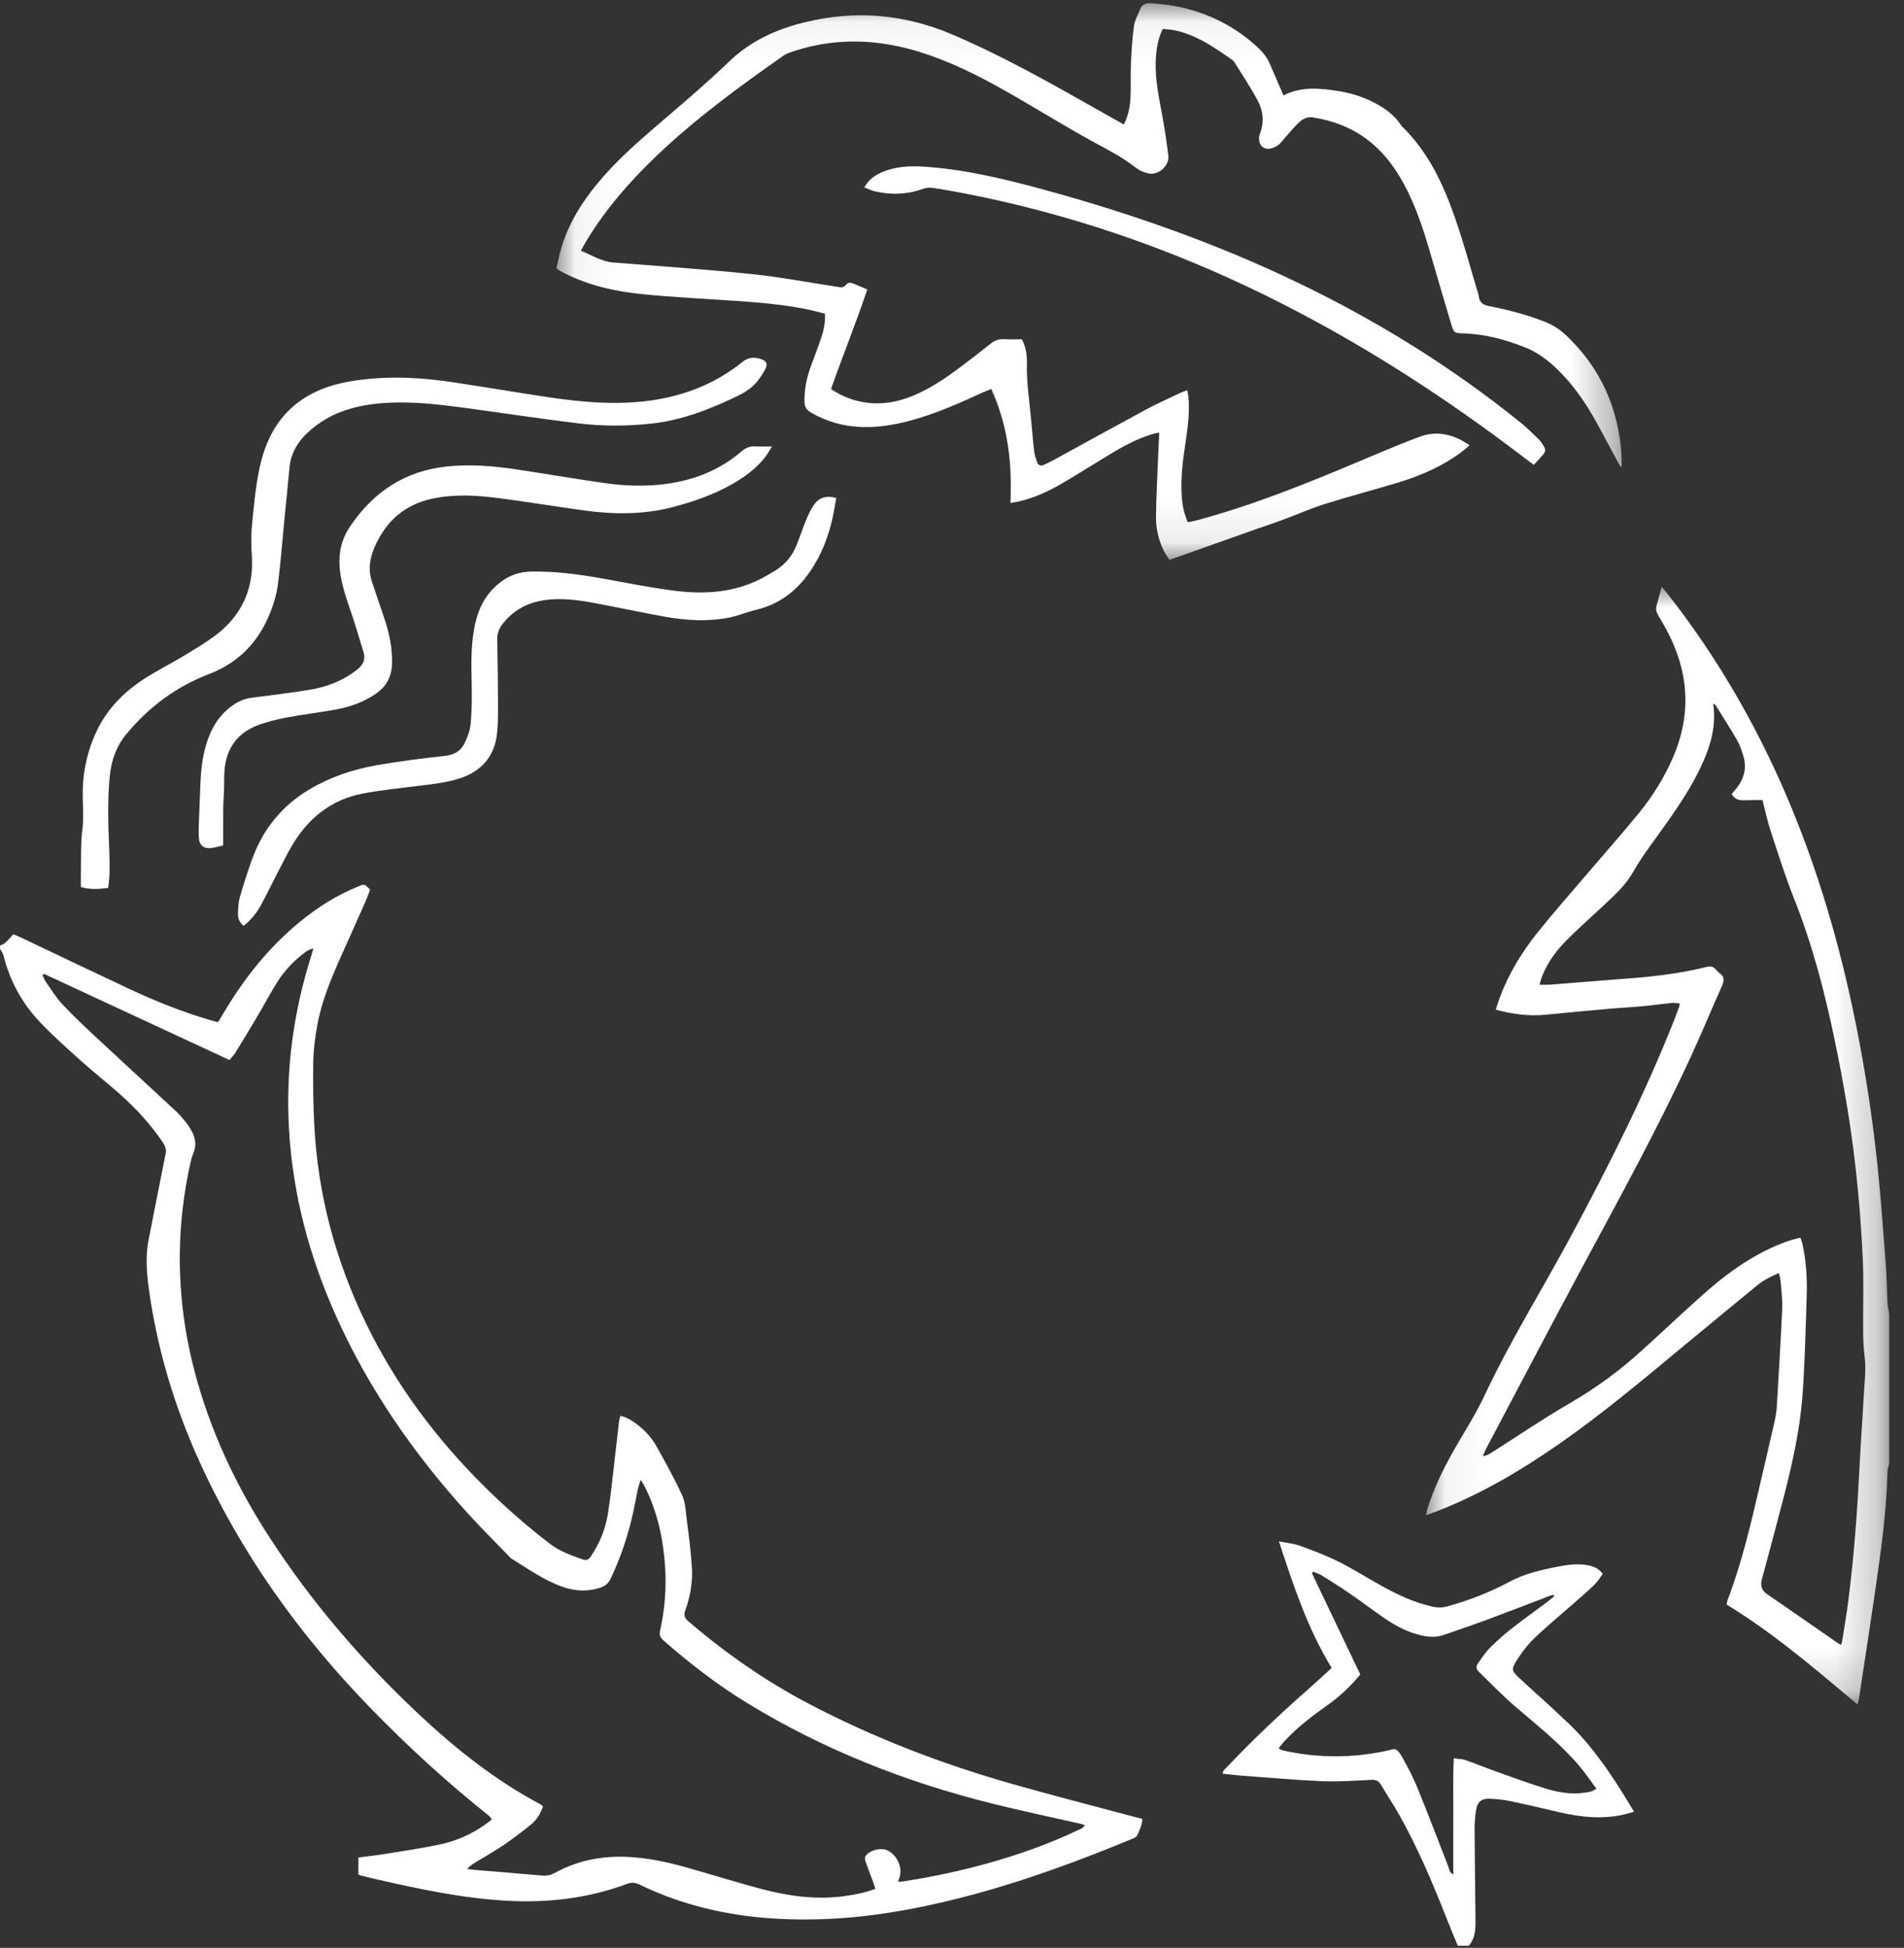
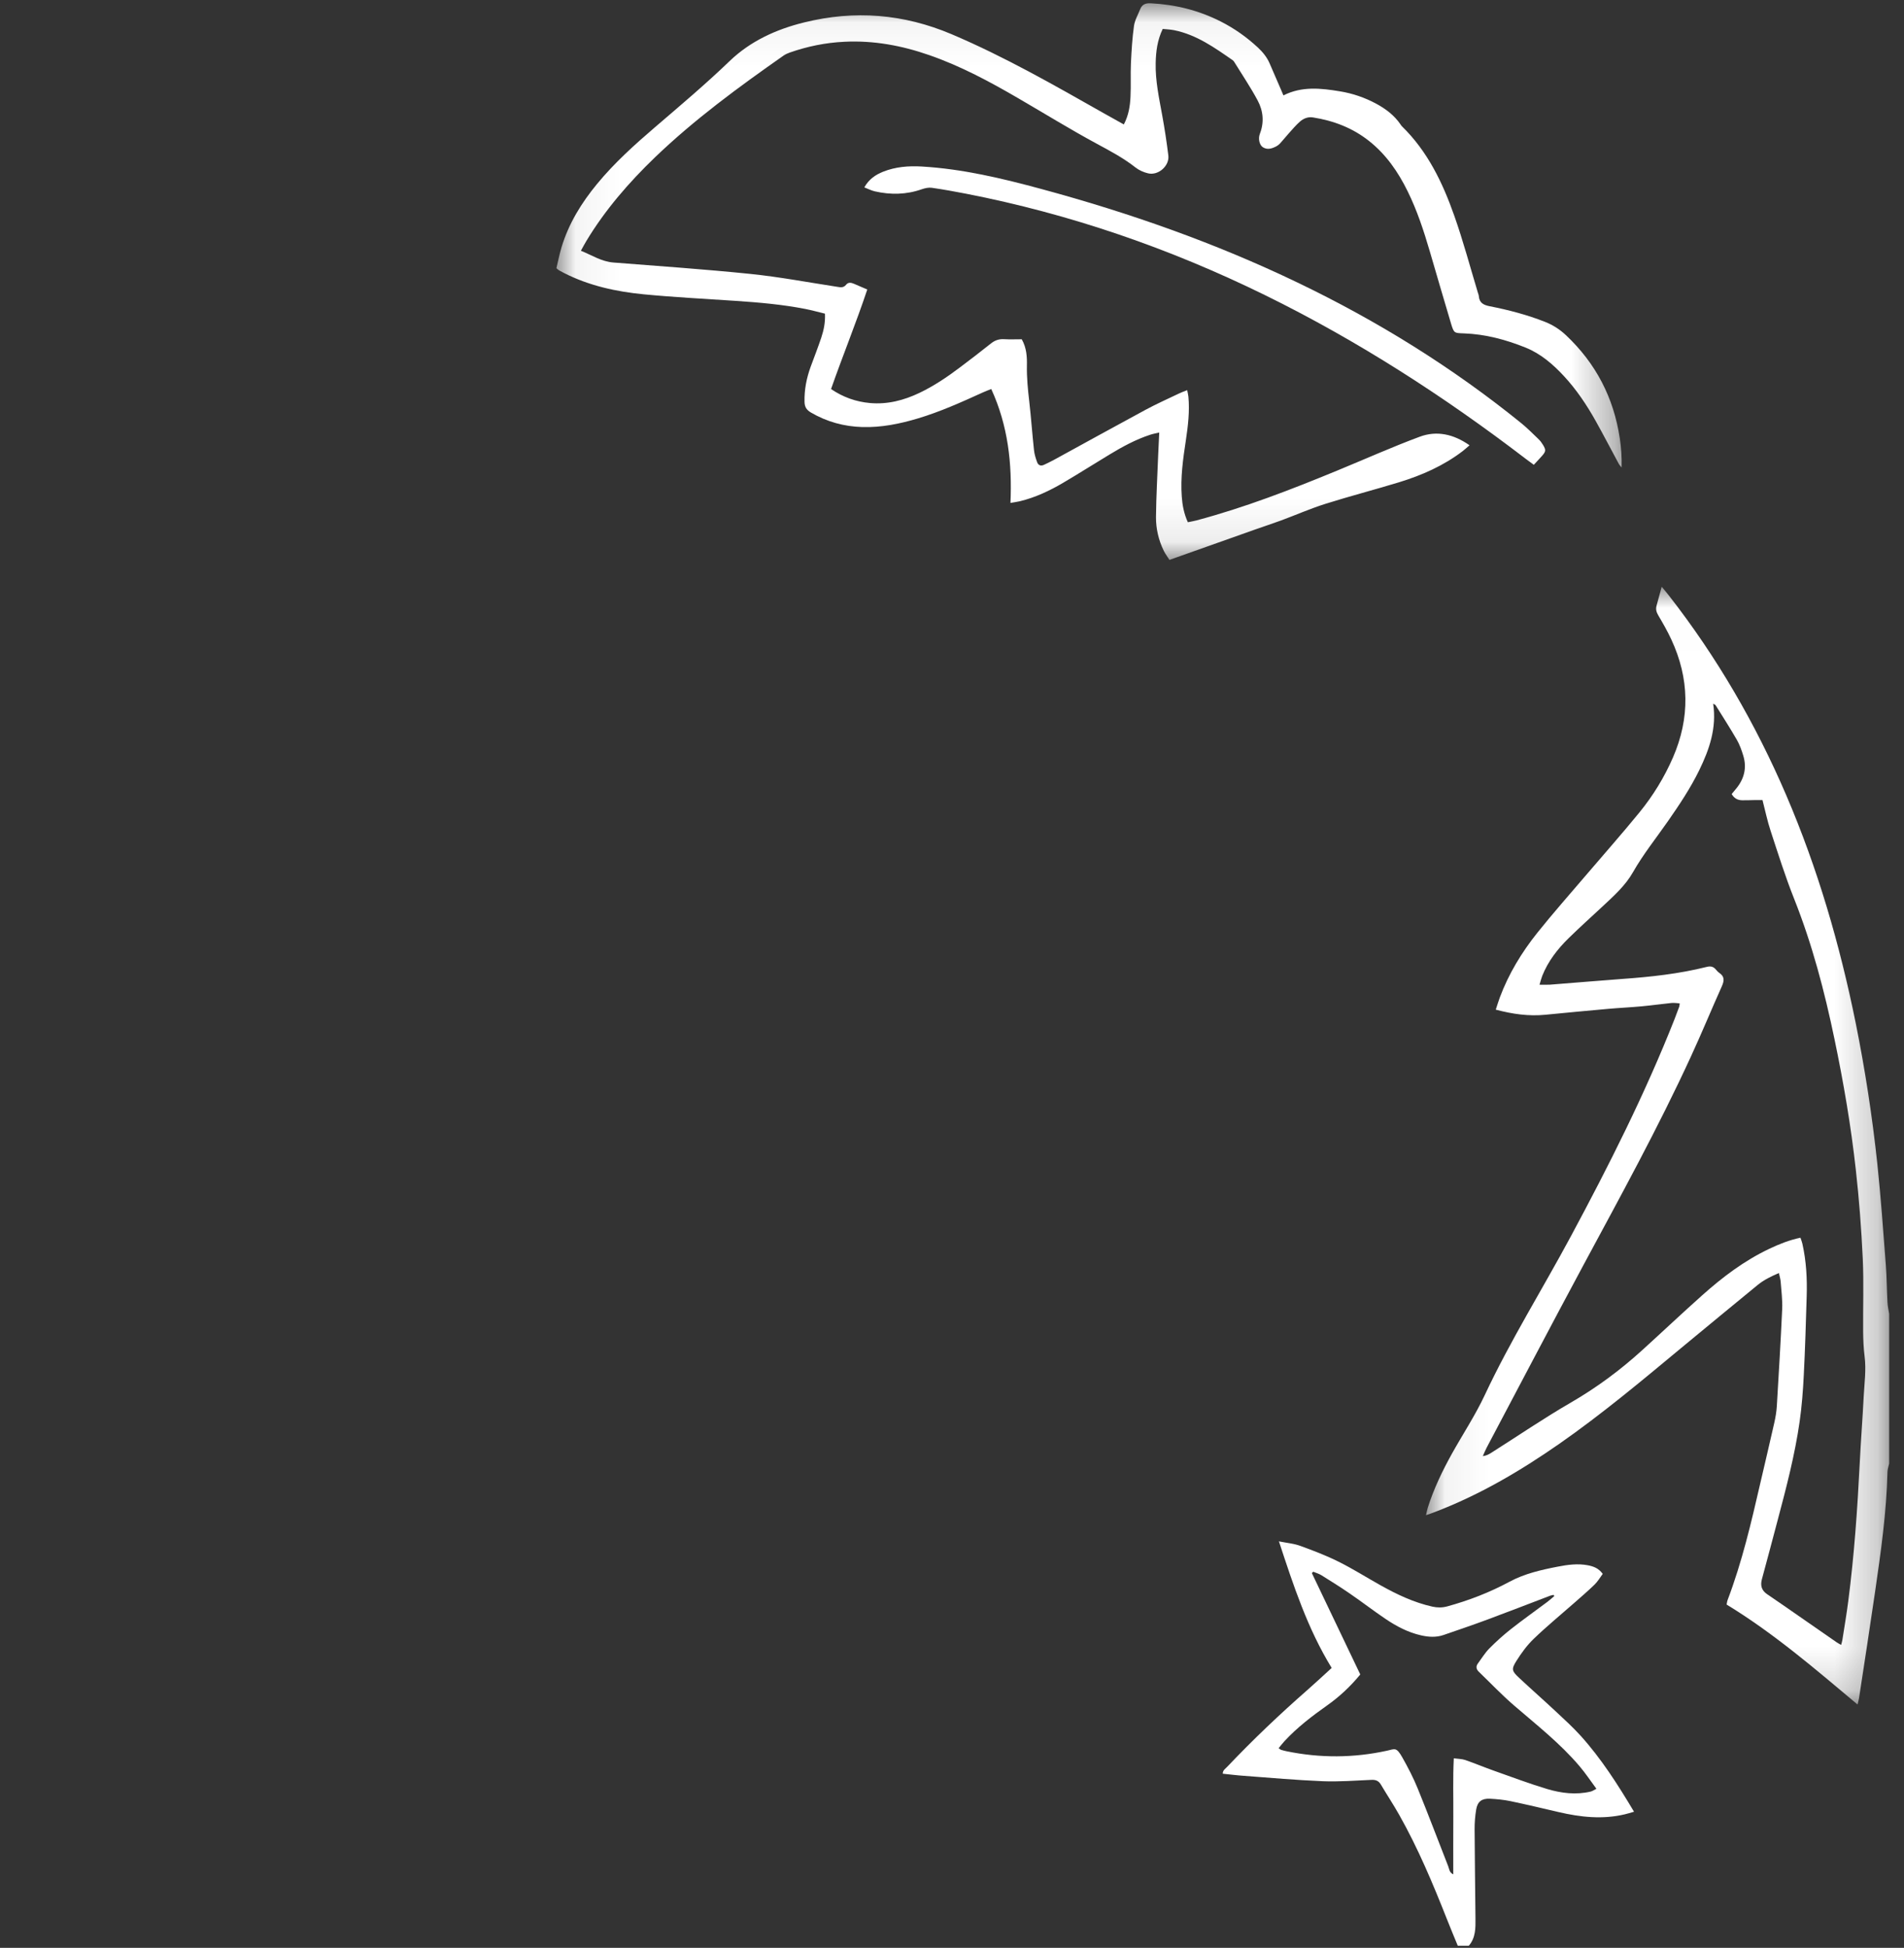
<svg xmlns="http://www.w3.org/2000/svg" xmlns:xlink="http://www.w3.org/1999/xlink" width="44px" height="45px" viewBox="0 0 44 45" version="1.1">
  <rect x="0" y="0" width="44" height="45" fill="#333333" stroke="none" />
  <title>CC05B9F5-F772-4EFC-B398-763C7AFA32CB</title>
  <defs>
    <polygon id="path-1" points="0.06 0.007 10.763 0.007 10.763 25.83 0.06 25.83" />
    <polygon id="path-3" points="0.049 0.049 24.667 0.049 24.667 12.909 0.049 12.909" />
  </defs>
  <g id="Public---Mobile" stroke="none" stroke-width="1" fill="none" fill-rule="evenodd">
    <g id="M---Forgot-Password" transform="translate(-22, -28)">
      <g id="Group-25" transform="translate(22, 28)">
-         <path d="M1.016,22.498 C1.005,22.507 0.993,22.516 0.982,22.525 C1.007,22.577 1.025,22.633 1.057,22.679 C1.182,22.856 1.294,23.046 1.442,23.202 C1.702,23.479 1.98,23.739 2.258,23.998 C2.853,24.553 3.455,25.102 4.051,25.657 C4.139,25.738 4.219,25.831 4.294,25.924 C4.35,25.995 4.398,26.072 4.44,26.152 C4.526,26.314 4.54,26.481 4.463,26.654 C4.435,26.72 4.418,26.791 4.402,26.861 C4.252,27.531 4.168,28.21 4.156,28.896 C4.14,29.825 4.254,30.741 4.486,31.641 C4.844,33.027 5.445,34.307 6.222,35.507 C7.196,37.011 8.358,38.361 9.665,39.59 C10.521,40.395 11.436,41.123 12.48,41.679 C12.505,41.692 12.524,41.715 12.548,41.735 C12.491,41.9 12.405,42.041 12.279,42.144 C12.07,42.316 11.853,42.48 11.629,42.631 C11.409,42.78 11.175,42.909 10.949,43.048 C10.901,43.078 10.861,43.118 10.792,43.175 C10.869,43.186 10.904,43.193 10.938,43.196 C11.47,43.24 12.001,43.283 12.532,43.33 C12.639,43.339 12.731,43.318 12.826,43.266 C13.258,43.03 13.721,42.91 14.216,42.896 C14.775,42.881 15.313,42.988 15.845,43.137 C16.428,43.301 17.005,43.483 17.59,43.638 C18.214,43.803 18.848,43.894 19.497,43.807 C19.742,43.774 19.985,43.73 20.229,43.634 C20.206,43.567 20.189,43.51 20.169,43.455 C20.113,43.303 20.053,43.152 20,42.999 C19.987,42.964 19.982,42.911 20,42.883 C20.086,42.744 20.362,42.676 20.509,42.749 C20.729,42.858 20.853,43.12 20.794,43.352 C20.785,43.389 20.769,43.424 20.753,43.469 C20.798,43.469 20.822,43.472 20.845,43.469 C21.522,43.365 22.191,43.225 22.85,43.04 C23.557,42.841 24.246,42.597 24.909,42.282 C24.964,42.255 25.031,42.24 25.07,42.163 C25.022,42.149 24.989,42.138 24.956,42.13 C24.277,41.976 23.595,41.834 22.92,41.665 C20.928,41.168 19.037,40.423 17.284,39.355 C16.585,38.929 15.939,38.431 15.326,37.892 C15.251,37.826 15.234,37.761 15.254,37.67 C15.399,37.03 15.416,36.385 15.323,35.737 C15.253,35.247 15.12,34.775 14.893,34.331 C14.867,34.281 14.835,34.235 14.806,34.186 C14.746,34.349 14.719,34.501 14.691,34.652 C14.574,35.281 14.39,35.888 14.113,36.467 C14.059,36.581 13.981,36.645 13.865,36.682 C13.583,36.772 13.303,36.761 13.026,36.668 C12.585,36.519 12.21,36.249 11.82,36.007 C11.79,35.988 11.767,35.958 11.742,35.932 C11.428,35.606 11.105,35.288 10.802,34.953 C9.567,33.591 8.528,32.098 7.773,30.42 C7.145,29.025 6.758,27.57 6.676,26.042 C6.604,24.697 6.782,23.382 7.188,22.097 C7.207,22.036 7.223,21.975 7.241,21.913 C7.16,21.928 7.105,21.96 7.054,21.998 C6.794,22.191 6.574,22.423 6.403,22.695 C6.246,22.945 6.109,23.207 5.959,23.46 C5.788,23.75 5.613,24.038 5.437,24.324 C5.403,24.379 5.355,24.424 5.301,24.488 C3.866,23.821 2.441,23.16 1.016,22.498 L1.016,22.498 Z M2.27378368e-05,21.845 C0.04,21.826 0.086,21.813 0.118,21.784 C0.183,21.724 0.241,21.655 0.308,21.584 C0.378,21.614 0.439,21.638 0.499,21.666 C1.324,22.058 2.147,22.453 2.974,22.84 C3.577,23.122 4.194,23.371 4.834,23.56 C4.897,23.578 4.961,23.595 5.038,23.616 C5.077,23.551 5.115,23.491 5.151,23.43 C5.624,22.624 6.197,21.899 6.924,21.301 C7.337,20.961 7.785,20.678 8.283,20.477 C8.426,20.419 8.426,20.421 8.552,20.554 C8.518,20.643 8.486,20.739 8.445,20.831 C8.252,21.265 8.056,21.698 7.864,22.132 C7.64,22.638 7.427,23.15 7.33,23.697 C7.28,23.974 7.244,24.256 7.239,24.537 C7.231,25.023 7.238,25.51 7.263,25.995 C7.345,27.598 7.754,29.12 8.455,30.566 C9.147,31.994 10.085,33.247 11.215,34.363 C11.688,34.83 12.188,35.267 12.716,35.671 C12.939,35.842 13.204,35.933 13.466,36.027 C13.56,36.061 13.611,36.022 13.66,35.948 C13.857,35.653 13.989,35.329 14.046,34.984 C14.111,34.593 14.147,34.198 14.194,33.805 C14.232,33.484 14.267,33.162 14.305,32.84 C14.309,32.8 14.325,32.761 14.339,32.708 C14.485,32.745 14.601,32.816 14.711,32.898 C14.893,33.034 15.048,33.198 15.158,33.392 C15.371,33.769 15.581,34.148 15.762,34.54 C15.838,34.704 15.845,34.902 15.868,35.086 C15.916,35.46 15.966,35.836 15.989,36.212 C16.011,36.55 15.951,36.883 15.837,37.203 C15.799,37.311 15.815,37.376 15.902,37.451 C16.767,38.193 17.698,38.842 18.71,39.371 C20.193,40.146 21.75,40.746 23.361,41.205 C24.297,41.472 25.242,41.713 26.183,41.965 C26.252,41.984 26.322,42.002 26.399,42.022 C26.395,42.163 26.332,42.28 26.282,42.399 C26.266,42.436 26.211,42.463 26.168,42.48 C24.438,43.195 22.677,43.815 20.823,44.142 C19.853,44.313 18.874,44.383 17.89,44.323 C16.803,44.257 15.759,44.013 14.776,43.537 C14.675,43.488 14.591,43.484 14.486,43.524 C13.592,43.855 12.668,43.964 11.718,43.912 C10.684,43.856 9.679,43.639 8.675,43.41 C8.563,43.385 8.451,43.357 8.34,43.33 C8.323,43.325 8.307,43.314 8.282,43.302 L8.282,42.913 C8.489,42.885 8.692,42.864 8.893,42.831 C9.317,42.762 9.743,42.701 10.163,42.612 C10.532,42.534 10.877,42.384 11.189,42.168 C11.248,42.128 11.302,42.082 11.369,42.03 C11.337,41.993 11.318,41.964 11.292,41.943 C10.327,41.174 9.42,40.344 8.561,39.459 C6.903,37.753 5.541,35.846 4.569,33.676 C4.043,32.502 3.673,31.28 3.474,30.01 C3.404,29.558 3.345,29.105 3.433,28.648 C3.532,28.136 3.635,27.624 3.737,27.111 C3.766,26.964 3.792,26.817 3.825,26.67 C3.847,26.57 3.827,26.487 3.768,26.4 C3.481,25.971 3.133,25.597 2.747,25.256 C2.462,25.004 2.162,24.769 1.879,24.515 C1.552,24.22 1.221,23.927 0.919,23.609 C0.506,23.173 0.227,22.656 0.08,22.073 C0.066,22.018 0.027,21.969 2.27378368e-05,21.918 L2.27378368e-05,21.845 Z" id="Fill-1" fill="#FFFFFF" />
        <g id="Group-5" transform="translate(32.894, 13.548)">
          <mask id="mask-2" fill="white">
            <use xlink:href="#path-1" />
          </mask>
          <g id="Clip-4" />
          <path d="M9.653,24.454 C9.665,24.405 9.677,24.372 9.682,24.339 C9.728,24.042 9.779,23.746 9.817,23.449 C9.956,22.382 10.03,21.311 10.084,20.237 C10.109,19.727 10.15,19.218 10.175,18.709 C10.191,18.404 10.235,18.1 10.196,17.792 C10.172,17.602 10.164,17.409 10.162,17.217 C10.157,16.653 10.179,16.088 10.153,15.525 C10.121,14.842 10.069,14.159 9.993,13.479 C9.881,12.465 9.709,11.46 9.5,10.46 C9.27,9.353 8.984,8.265 8.565,7.211 C8.361,6.698 8.195,6.17 8.023,5.645 C7.948,5.418 7.9,5.183 7.836,4.936 C7.767,4.936 7.702,4.935 7.637,4.936 C7.546,4.937 7.455,4.942 7.364,4.94 C7.261,4.938 7.18,4.895 7.124,4.796 C7.162,4.751 7.196,4.711 7.229,4.669 C7.414,4.444 7.477,4.19 7.392,3.91 C7.354,3.785 7.309,3.658 7.244,3.544 C7.088,3.274 6.918,3.01 6.753,2.745 C6.745,2.732 6.724,2.726 6.696,2.709 C6.78,3.269 6.609,3.764 6.374,4.246 C6.17,4.663 5.912,5.049 5.647,5.429 C5.375,5.819 5.077,6.19 4.841,6.605 C4.667,6.911 4.402,7.148 4.146,7.387 C3.881,7.634 3.611,7.876 3.353,8.129 C3.097,8.38 2.88,8.66 2.746,8.997 C2.722,9.059 2.706,9.126 2.683,9.201 C2.782,9.201 2.854,9.205 2.926,9.2 C3.481,9.157 4.037,9.109 4.592,9.068 C5.252,9.021 5.908,8.95 6.55,8.789 C6.64,8.767 6.702,8.783 6.758,8.85 C6.781,8.877 6.806,8.906 6.835,8.926 C6.963,9.01 6.953,9.11 6.897,9.236 C6.656,9.773 6.432,10.318 6.185,10.853 C5.426,12.504 4.55,14.095 3.689,15.695 C2.937,17.093 2.201,18.5 1.458,19.903 C1.426,19.964 1.401,20.029 1.373,20.092 C1.458,20.081 1.514,20.049 1.568,20.015 C2.181,19.627 2.781,19.217 3.408,18.854 C4.004,18.509 4.549,18.105 5.055,17.645 C5.52,17.223 5.976,16.792 6.445,16.374 C6.914,15.955 7.415,15.577 7.989,15.304 C8.218,15.195 8.452,15.101 8.713,15.046 C8.73,15.097 8.748,15.141 8.758,15.186 C8.848,15.587 8.87,15.994 8.857,16.403 C8.839,17.009 8.821,17.616 8.79,18.221 C8.772,18.58 8.745,18.94 8.694,19.296 C8.584,20.063 8.388,20.813 8.189,21.562 C8.067,22.02 7.947,22.479 7.822,22.936 C7.782,23.083 7.816,23.195 7.942,23.281 C8.066,23.366 8.192,23.451 8.316,23.537 C8.728,23.822 9.139,24.108 9.551,24.394 C9.579,24.413 9.609,24.428 9.653,24.454 L9.653,24.454 Z M10.763,20.264 C10.749,20.328 10.726,20.392 10.724,20.456 C10.702,21.388 10.571,22.309 10.437,23.23 C10.318,24.05 10.191,24.868 10.066,25.687 C10.06,25.726 10.048,25.765 10.033,25.83 C9.05,25.007 8.096,24.184 7.007,23.521 C7.014,23.485 7.017,23.45 7.029,23.418 C7.363,22.539 7.576,21.627 7.786,20.714 C7.893,20.253 8.003,19.791 8.107,19.329 C8.136,19.201 8.159,19.069 8.167,18.939 C8.212,18.19 8.257,17.44 8.291,16.691 C8.3,16.482 8.271,16.272 8.256,16.062 C8.252,16.004 8.233,15.946 8.215,15.862 C8.032,15.941 7.868,16.02 7.724,16.138 C7.132,16.626 6.537,17.111 5.948,17.601 C5.033,18.361 4.12,19.124 3.142,19.806 C2.237,20.436 1.291,20.993 0.254,21.387 C0.199,21.409 0.142,21.428 0.06,21.456 C0.077,21.386 0.085,21.335 0.1,21.286 C0.238,20.849 0.436,20.437 0.658,20.037 C0.91,19.585 1.198,19.15 1.417,18.683 C2.01,17.418 2.752,16.234 3.412,15.005 C4.289,13.372 5.123,11.72 5.804,9.995 C5.841,9.9 5.877,9.804 5.912,9.708 C5.918,9.692 5.917,9.674 5.923,9.632 C5.857,9.628 5.794,9.617 5.733,9.623 C5.504,9.646 5.276,9.679 5.047,9.7 C4.788,9.724 4.527,9.736 4.268,9.759 C3.785,9.802 3.303,9.848 2.821,9.895 C2.436,9.933 2.063,9.881 1.672,9.777 C1.706,9.673 1.734,9.583 1.766,9.495 C1.97,8.949 2.27,8.455 2.632,8.002 C2.997,7.545 3.386,7.107 3.765,6.662 C4.175,6.181 4.596,5.707 4.995,5.217 C5.308,4.833 5.566,4.412 5.765,3.956 C6.165,3.038 6.149,2.125 5.726,1.219 C5.638,1.029 5.532,0.846 5.425,0.664 C5.383,0.591 5.365,0.524 5.388,0.443 C5.426,0.31 5.461,0.177 5.507,0.007 C5.575,0.09 5.627,0.151 5.676,0.214 C6.783,1.633 7.677,3.175 8.385,4.824 C9.113,6.521 9.625,8.282 9.99,10.087 C10.207,11.165 10.374,12.251 10.49,13.343 C10.572,14.119 10.626,14.898 10.686,15.676 C10.708,15.963 10.708,16.251 10.724,16.539 C10.728,16.628 10.749,16.716 10.763,16.804 L10.763,20.264 Z" id="Fill-3" fill="#FFFFFF" mask="url(#mask-2)" />
        </g>
        <path d="M35.919,36.873 C35.914,36.864 35.909,36.855 35.904,36.846 C35.877,36.852 35.849,36.854 35.824,36.864 C35.344,37.047 34.865,37.233 34.383,37.412 C34.044,37.538 33.7,37.655 33.357,37.773 C33.186,37.831 33.012,37.82 32.838,37.78 C32.537,37.712 32.27,37.57 32.019,37.401 C31.739,37.212 31.471,37.005 31.192,36.814 C30.978,36.667 30.758,36.529 30.538,36.392 C30.48,36.356 30.411,36.337 30.347,36.31 C30.337,36.321 30.327,36.332 30.316,36.342 C30.688,37.12 31.059,37.897 31.435,38.684 C31.209,38.959 30.956,39.196 30.669,39.399 C30.318,39.647 29.978,39.907 29.685,40.223 C29.637,40.274 29.595,40.331 29.548,40.388 C29.579,40.408 29.593,40.422 29.61,40.427 C29.65,40.439 29.691,40.449 29.732,40.458 C30.508,40.618 31.285,40.614 32.058,40.444 C32.234,40.405 32.268,40.357 32.403,40.594 C32.536,40.829 32.662,41.071 32.763,41.32 C33.006,41.915 33.232,42.517 33.467,43.115 C33.491,43.175 33.489,43.257 33.584,43.302 C33.584,42.848 33.582,42.41 33.585,41.973 C33.588,41.531 33.573,41.088 33.596,40.621 C33.698,40.635 33.783,40.634 33.86,40.66 C34.082,40.737 34.3,40.828 34.522,40.907 C34.932,41.052 35.34,41.206 35.756,41.331 C36.082,41.428 36.421,41.47 36.761,41.389 C36.798,41.38 36.831,41.356 36.892,41.325 C36.756,41.141 36.64,40.966 36.505,40.807 C36.055,40.275 35.506,39.847 34.981,39.394 C34.699,39.15 34.441,38.878 34.172,38.619 C34.111,38.559 34.104,38.495 34.155,38.427 C34.241,38.311 34.317,38.185 34.417,38.083 C34.574,37.925 34.74,37.775 34.915,37.637 C35.19,37.42 35.477,37.218 35.757,37.008 C35.813,36.966 35.865,36.918 35.919,36.873 L35.919,36.873 Z M33.688,44.951 C33.606,44.751 33.522,44.552 33.443,44.351 C33.116,43.523 32.773,42.703 32.334,41.926 C32.201,41.69 32.051,41.464 31.913,41.231 C31.861,41.142 31.795,41.114 31.69,41.119 C31.315,41.136 30.939,41.165 30.564,41.15 C29.96,41.125 29.356,41.071 28.752,41.026 C28.589,41.015 28.427,40.994 28.257,40.977 C28.256,40.895 28.32,40.86 28.361,40.816 C28.951,40.194 29.572,39.604 30.217,39.039 C30.402,38.877 30.582,38.708 30.774,38.533 C30.218,37.627 29.893,36.638 29.555,35.609 C29.746,35.647 29.904,35.66 30.048,35.713 C30.348,35.822 30.649,35.937 30.934,36.079 C31.264,36.243 31.576,36.441 31.898,36.621 C32.279,36.834 32.671,37.021 33.102,37.117 C33.217,37.142 33.327,37.143 33.442,37.112 C33.946,36.974 34.427,36.788 34.889,36.539 C35.23,36.356 35.612,36.268 35.994,36.194 C36.226,36.149 36.46,36.116 36.697,36.162 C36.824,36.187 36.942,36.228 37.038,36.36 C36.978,36.44 36.925,36.534 36.85,36.607 C36.695,36.758 36.529,36.899 36.366,37.043 C36.058,37.314 35.74,37.575 35.445,37.859 C35.29,38.007 35.16,38.186 35.045,38.368 C34.923,38.561 34.936,38.603 35.1,38.757 C35.386,39.024 35.68,39.283 35.966,39.55 C36.156,39.727 36.348,39.903 36.522,40.094 C37.002,40.624 37.383,41.223 37.761,41.855 C37.681,41.878 37.615,41.899 37.547,41.915 C37.033,42.037 36.524,41.981 36.018,41.863 C35.647,41.776 35.276,41.688 34.903,41.61 C34.749,41.578 34.591,41.563 34.434,41.555 C34.245,41.545 34.145,41.619 34.114,41.801 C34.088,41.953 34.076,42.111 34.077,42.266 C34.08,42.95 34.091,43.634 34.097,44.319 C34.099,44.541 34.103,44.766 33.943,44.951 L33.688,44.951 Z" id="Fill-6" fill="#FFFFFF" />
        <g id="Group-10" transform="translate(12.809, 0.026)">
          <mask id="mask-4" fill="white">
            <use xlink:href="#path-3" />
          </mask>
          <g id="Clip-9" />
          <path d="M10.803,7.812 C10.916,8.012 10.926,8.22 10.922,8.42 C10.917,8.698 10.944,8.97 10.976,9.245 C11.019,9.62 11.045,9.998 11.086,10.374 C11.096,10.468 11.125,10.561 11.158,10.651 C11.184,10.724 11.244,10.748 11.32,10.711 C11.396,10.674 11.473,10.638 11.547,10.598 C12.253,10.212 12.956,9.823 13.664,9.441 C13.919,9.304 14.185,9.185 14.447,9.06 C14.499,9.034 14.556,9.016 14.626,8.988 C14.637,9.048 14.65,9.092 14.654,9.138 C14.685,9.475 14.646,9.809 14.596,10.142 C14.53,10.576 14.468,11.01 14.501,11.45 C14.515,11.648 14.552,11.841 14.641,12.039 C14.709,12.025 14.772,12.014 14.835,11.998 C15.949,11.702 17.021,11.287 18.084,10.849 C18.722,10.587 19.352,10.304 19.998,10.064 C20.392,9.917 20.78,10.001 21.151,10.261 C21.084,10.318 21.037,10.362 20.987,10.4 C20.548,10.734 20.051,10.953 19.527,11.114 C18.96,11.287 18.385,11.436 17.82,11.614 C17.474,11.723 17.141,11.87 16.801,11.996 C16.603,12.069 16.401,12.134 16.201,12.205 C15.597,12.419 14.993,12.634 14.388,12.848 C14.337,12.866 14.286,12.884 14.217,12.909 C14.172,12.839 14.122,12.773 14.086,12.701 C13.965,12.454 13.903,12.188 13.905,11.917 C13.91,11.437 13.938,10.957 13.956,10.478 C13.963,10.317 13.971,10.156 13.98,9.966 C13.892,9.987 13.83,9.998 13.77,10.018 C13.434,10.128 13.126,10.296 12.826,10.478 C12.469,10.693 12.117,10.918 11.757,11.129 C11.444,11.313 11.115,11.468 10.759,11.554 C10.696,11.569 10.631,11.577 10.542,11.593 C10.582,10.679 10.486,9.805 10.098,8.961 C10.026,8.99 9.966,9.012 9.907,9.039 C9.412,9.264 8.916,9.488 8.392,9.644 C7.978,9.767 7.557,9.852 7.122,9.84 C6.697,9.828 6.298,9.719 5.929,9.503 C5.83,9.444 5.786,9.377 5.783,9.26 C5.776,8.979 5.829,8.711 5.924,8.449 C6.007,8.223 6.095,7.999 6.171,7.771 C6.227,7.601 6.265,7.425 6.255,7.22 C6.101,7.183 5.951,7.141 5.799,7.111 C5.269,7.008 4.732,6.961 4.194,6.925 C3.486,6.877 2.778,6.842 2.073,6.774 C1.431,6.712 0.804,6.576 0.223,6.28 C0.186,6.261 0.148,6.241 0.111,6.22 C0.096,6.212 0.083,6.198 0.049,6.17 C0.087,6.013 0.12,5.843 0.17,5.678 C0.335,5.135 0.628,4.661 0.988,4.224 C1.388,3.738 1.855,3.318 2.332,2.909 C2.914,2.41 3.5,1.916 4.053,1.384 C4.533,0.923 5.13,0.65 5.775,0.492 C6.941,0.204 8.071,0.293 9.186,0.766 C10.41,1.286 11.557,1.944 12.709,2.596 C12.855,2.679 13.002,2.759 13.162,2.849 C13.274,2.635 13.306,2.422 13.316,2.208 C13.329,1.95 13.314,1.691 13.326,1.434 C13.339,1.146 13.357,0.858 13.396,0.574 C13.415,0.441 13.488,0.316 13.539,0.188 C13.582,0.078 13.662,0.044 13.782,0.05 C14.353,0.079 14.895,0.213 15.404,0.472 C15.719,0.632 16.004,0.834 16.262,1.074 C16.374,1.179 16.468,1.294 16.529,1.434 C16.617,1.638 16.706,1.842 16.794,2.046 C16.813,2.089 16.831,2.133 16.85,2.178 C17.278,1.961 17.718,2.012 18.156,2.084 C18.45,2.132 18.731,2.228 18.994,2.37 C19.215,2.489 19.412,2.638 19.555,2.847 C19.565,2.862 19.574,2.878 19.587,2.89 C20.183,3.47 20.53,4.196 20.799,4.96 C21.005,5.543 21.164,6.141 21.343,6.733 C21.352,6.762 21.364,6.79 21.366,6.82 C21.379,6.974 21.479,7.022 21.617,7.049 C22.052,7.134 22.478,7.246 22.891,7.408 C23.074,7.48 23.233,7.581 23.377,7.716 C24.072,8.369 24.483,9.165 24.623,10.1 C24.655,10.319 24.672,10.54 24.665,10.774 C24.643,10.746 24.617,10.72 24.6,10.689 C24.422,10.361 24.251,10.03 24.069,9.704 C23.86,9.331 23.623,8.975 23.329,8.659 C23.076,8.387 22.795,8.145 22.448,8.005 C21.992,7.821 21.519,7.694 21.022,7.676 C20.799,7.668 20.791,7.673 20.725,7.455 C20.557,6.897 20.396,6.337 20.232,5.779 C20.093,5.306 19.94,4.838 19.721,4.394 C19.501,3.946 19.223,3.542 18.825,3.228 C18.446,2.929 18.01,2.762 17.534,2.687 C17.417,2.668 17.315,2.711 17.233,2.782 C17.138,2.865 17.057,2.963 16.972,3.057 C16.904,3.133 16.84,3.213 16.771,3.289 C16.747,3.315 16.717,3.338 16.685,3.355 C16.586,3.406 16.481,3.442 16.376,3.376 C16.297,3.327 16.261,3.181 16.306,3.064 C16.409,2.798 16.383,2.536 16.255,2.296 C16.091,1.989 15.895,1.7 15.712,1.403 C15.703,1.388 15.69,1.374 15.675,1.363 C15.258,1.074 14.843,0.778 14.33,0.673 C14.243,0.655 14.152,0.652 14.061,0.642 C13.936,0.901 13.904,1.163 13.898,1.426 C13.888,1.837 13.976,2.237 14.049,2.639 C14.105,2.946 14.152,3.255 14.19,3.564 C14.221,3.803 13.962,4.034 13.724,3.979 C13.621,3.955 13.514,3.908 13.431,3.843 C13.155,3.625 12.848,3.463 12.539,3.296 C11.928,2.966 11.335,2.6 10.734,2.251 C10.07,1.864 9.394,1.5 8.664,1.247 C8.03,1.026 7.378,0.905 6.702,0.939 C6.269,0.96 5.85,1.045 5.442,1.188 C5.391,1.206 5.34,1.229 5.296,1.26 C4.261,1.985 3.242,2.731 2.329,3.607 C1.722,4.191 1.174,4.823 0.739,5.545 C0.699,5.611 0.663,5.68 0.615,5.767 C0.873,5.871 1.093,6.018 1.369,6.039 C2.426,6.122 3.484,6.195 4.539,6.303 C5.206,6.372 5.868,6.497 6.532,6.599 C6.613,6.612 6.683,6.628 6.745,6.551 C6.792,6.491 6.862,6.501 6.928,6.531 C7.022,6.572 7.117,6.612 7.233,6.662 C6.977,7.431 6.668,8.184 6.396,8.962 C6.673,9.15 6.971,9.256 7.296,9.285 C7.7,9.321 8.077,9.223 8.438,9.051 C8.773,8.891 9.079,8.685 9.373,8.463 C9.614,8.281 9.855,8.098 10.091,7.909 C10.181,7.837 10.274,7.804 10.39,7.81 C10.528,7.818 10.667,7.812 10.803,7.812" id="Fill-8" fill="#FFFFFF" mask="url(#mask-4)" />
        </g>
-         <path d="M2.498,20.515 C2.281,20.537 2.078,20.557 1.87,20.492 C1.87,20.355 1.867,20.224 1.87,20.093 C1.877,19.787 1.864,19.479 1.902,19.177 C1.933,18.936 1.92,18.701 1.913,18.462 C1.897,17.929 1.992,17.417 2.218,16.924 C2.494,16.321 2.949,15.902 3.508,15.574 C3.758,15.427 4.015,15.291 4.263,15.142 C4.491,15.005 4.719,14.867 4.934,14.712 C5.578,14.247 5.874,13.611 5.819,12.826 C5.8,12.567 5.803,12.312 5.83,12.055 C5.881,11.572 5.919,11.087 6.046,10.615 C6.238,9.896 6.643,9.347 7.336,9.033 C7.664,8.885 8.015,8.813 8.371,8.77 C9.068,8.685 9.763,8.725 10.454,8.829 C11.214,8.942 11.972,9.075 12.732,9.185 C13.447,9.289 14.165,9.352 14.888,9.271 C15.732,9.177 16.5,8.893 17.162,8.358 C17.293,8.252 17.425,8.248 17.569,8.29 C17.711,8.333 17.751,8.404 17.682,8.534 C17.613,8.664 17.527,8.793 17.422,8.896 C17.32,8.995 17.193,9.077 17.064,9.139 C16.419,9.45 15.758,9.713 15.035,9.788 C14.478,9.847 13.919,9.848 13.365,9.781 C12.47,9.672 11.578,9.535 10.684,9.415 C10.162,9.346 9.638,9.286 9.109,9.3 C8.665,9.312 8.228,9.369 7.813,9.541 C7.582,9.637 7.374,9.768 7.183,9.929 C6.904,10.164 6.721,10.448 6.688,10.818 C6.653,11.206 6.612,11.594 6.574,11.982 C6.526,12.477 6.488,12.974 6.427,13.468 C6.39,13.772 6.293,14.065 6.161,14.344 C5.882,14.932 5.433,15.343 4.824,15.575 C4.065,15.866 3.443,16.332 2.926,16.953 C2.687,17.24 2.575,17.56 2.538,17.921 C2.481,18.479 2.501,19.037 2.523,19.595 C2.534,19.894 2.549,20.194 2.498,20.515" id="Fill-11" fill="#FFFFFF" />
-         <path d="M5.158,19.531 C5.062,19.553 4.975,19.58 4.886,19.591 C4.711,19.613 4.605,19.53 4.595,19.352 C4.586,19.202 4.595,19.052 4.6,18.902 C4.608,18.656 4.621,18.41 4.629,18.164 C4.64,17.827 4.673,17.493 4.774,17.169 C4.886,16.81 5.075,16.502 5.394,16.284 C5.521,16.198 5.657,16.14 5.811,16.12 C6.255,16.062 6.7,16.009 7.143,15.938 C7.548,15.873 7.923,15.729 8.251,15.471 C8.398,15.355 8.454,15.23 8.397,15.052 C8.309,14.772 8.229,14.489 8.135,14.21 C8.017,13.857 7.885,13.51 7.851,13.134 C7.82,12.786 7.889,12.463 8.083,12.173 C8.618,11.374 9.347,10.881 10.327,10.777 C10.863,10.721 11.392,10.763 11.92,10.842 C12.609,10.945 13.294,11.065 13.984,11.162 C14.569,11.244 15.155,11.247 15.737,11.118 C16.261,11.001 16.731,10.776 17.137,10.427 C17.237,10.342 17.335,10.303 17.463,10.312 C17.576,10.32 17.69,10.314 17.84,10.314 C17.781,10.407 17.746,10.474 17.701,10.535 C17.53,10.765 17.31,10.943 17.068,11.096 C16.603,11.389 16.093,11.571 15.563,11.711 C14.876,11.893 14.184,11.887 13.489,11.792 C12.842,11.702 12.196,11.596 11.548,11.511 C11.037,11.443 10.523,11.411 10.011,11.516 C9.351,11.651 8.915,12.042 8.653,12.648 C8.538,12.915 8.505,13.176 8.6,13.452 C8.688,13.707 8.77,13.965 8.859,14.22 C8.986,14.579 9.07,14.943 9.059,15.329 C9.05,15.63 8.935,15.856 8.686,16.027 C8.406,16.219 8.095,16.331 7.765,16.391 C7.384,16.461 6.999,16.505 6.618,16.577 C6.388,16.621 6.156,16.678 5.937,16.763 C5.5,16.933 5.252,17.266 5.195,17.727 C5.173,17.911 5.183,18.098 5.176,18.283 C5.172,18.409 5.16,18.534 5.159,18.66 C5.156,18.942 5.158,19.223 5.158,19.531" id="Fill-13" fill="#FFFFFF" />
-         <path d="M19.325,11.504 C19.295,11.67 19.272,11.824 19.238,11.974 C19.141,12.406 18.983,12.813 18.734,13.182 C18.427,13.639 18.019,13.958 17.471,14.089 C17.265,14.138 17.068,14.223 16.862,14.265 C16.362,14.367 15.86,14.335 15.363,14.247 C14.814,14.149 14.27,14.03 13.723,13.929 C13.341,13.859 12.958,13.807 12.567,13.867 C12.185,13.927 11.87,14.095 11.628,14.397 C11.542,14.506 11.489,14.621 11.491,14.76 C11.496,15.144 11.506,15.528 11.506,15.912 C11.507,16.253 11.521,16.597 11.487,16.936 C11.433,17.472 11.127,17.825 10.604,17.989 C10.279,18.091 9.941,18.121 9.604,18.163 C9.19,18.215 8.773,18.257 8.364,18.337 C7.714,18.464 7.213,18.835 6.849,19.374 C6.675,19.632 6.544,19.919 6.398,20.195 C6.272,20.434 6.158,20.68 6.027,20.916 C5.928,21.095 5.799,21.254 5.631,21.389 C5.546,21.319 5.499,21.233 5.5,21.137 C5.501,21.001 5.506,20.86 5.542,20.73 C5.622,20.442 5.717,20.157 5.817,19.875 C6.064,19.175 6.501,18.625 7.145,18.24 C7.624,17.955 8.146,17.778 8.69,17.681 C9.22,17.587 9.756,17.521 10.291,17.461 C10.494,17.438 10.644,17.353 10.728,17.185 C10.802,17.038 10.864,16.872 10.878,16.71 C10.906,16.394 10.906,16.075 10.899,15.757 C10.888,15.288 10.881,14.82 10.993,14.36 C11.084,13.987 11.267,13.671 11.583,13.437 C11.79,13.285 12.015,13.209 12.275,13.204 C12.829,13.194 13.374,13.268 13.917,13.364 C14.477,13.464 15.036,13.578 15.6,13.649 C16.295,13.736 16.98,13.69 17.617,13.354 C17.713,13.304 17.806,13.246 17.9,13.191 C18.144,13.048 18.311,12.839 18.414,12.58 C18.49,12.391 18.553,12.196 18.631,12.008 C18.682,11.886 18.738,11.764 18.813,11.657 C18.929,11.494 19.094,11.441 19.325,11.504" id="Fill-15" fill="#FFFFFF" />
        <path d="M35.445,10.738 C35.38,10.69 35.321,10.648 35.265,10.605 C33.375,9.159 31.382,7.874 29.241,6.822 C27.037,5.74 24.734,4.944 22.319,4.474 C22.057,4.423 21.795,4.376 21.532,4.338 C21.459,4.328 21.376,4.347 21.305,4.371 C20.946,4.498 20.581,4.504 20.214,4.42 C20.134,4.401 20.059,4.362 19.974,4.329 C20.079,4.141 20.231,4.038 20.408,3.967 C20.695,3.853 20.996,3.829 21.301,3.847 C22.243,3.902 23.155,4.12 24.061,4.365 C26.099,4.916 28.082,5.613 29.984,6.527 C31.835,7.416 33.567,8.489 35.16,9.78 C35.3,9.894 35.427,10.024 35.558,10.149 C35.596,10.186 35.63,10.231 35.657,10.277 C35.729,10.396 35.725,10.429 35.635,10.532 C35.576,10.599 35.513,10.664 35.445,10.738" id="Fill-17" fill="#FFFFFF" />
      </g>
    </g>
  </g>
</svg>